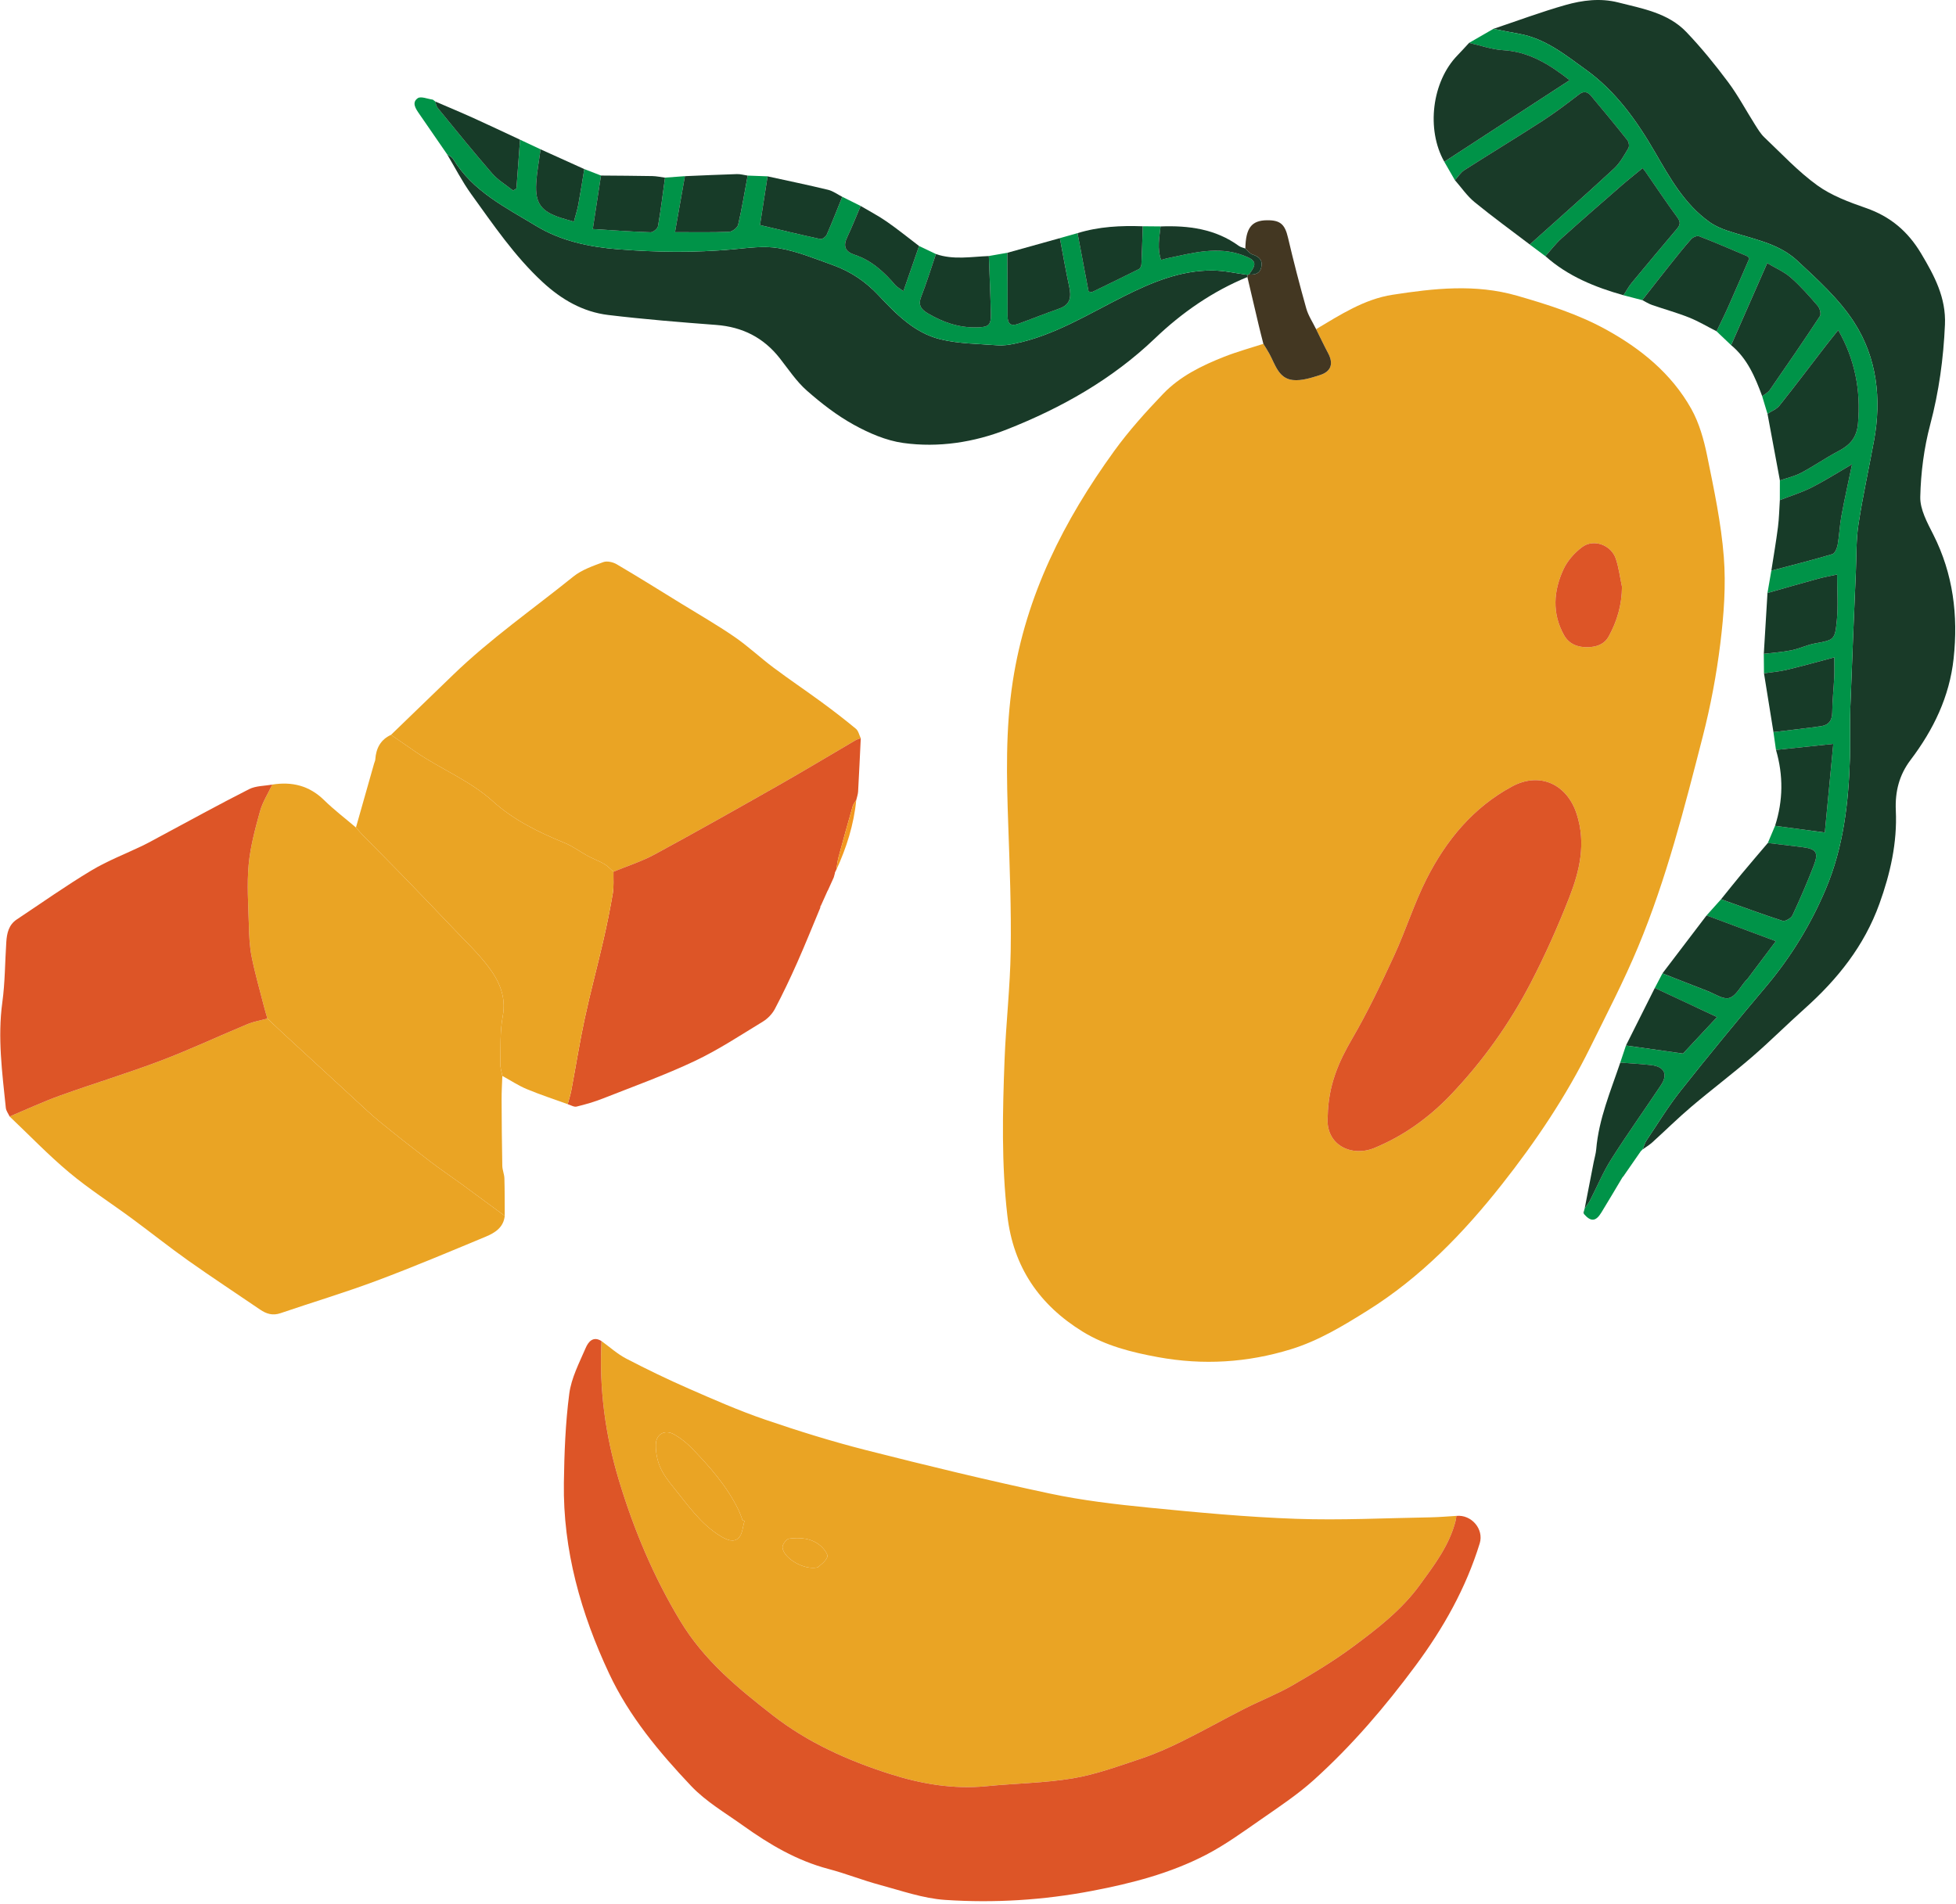
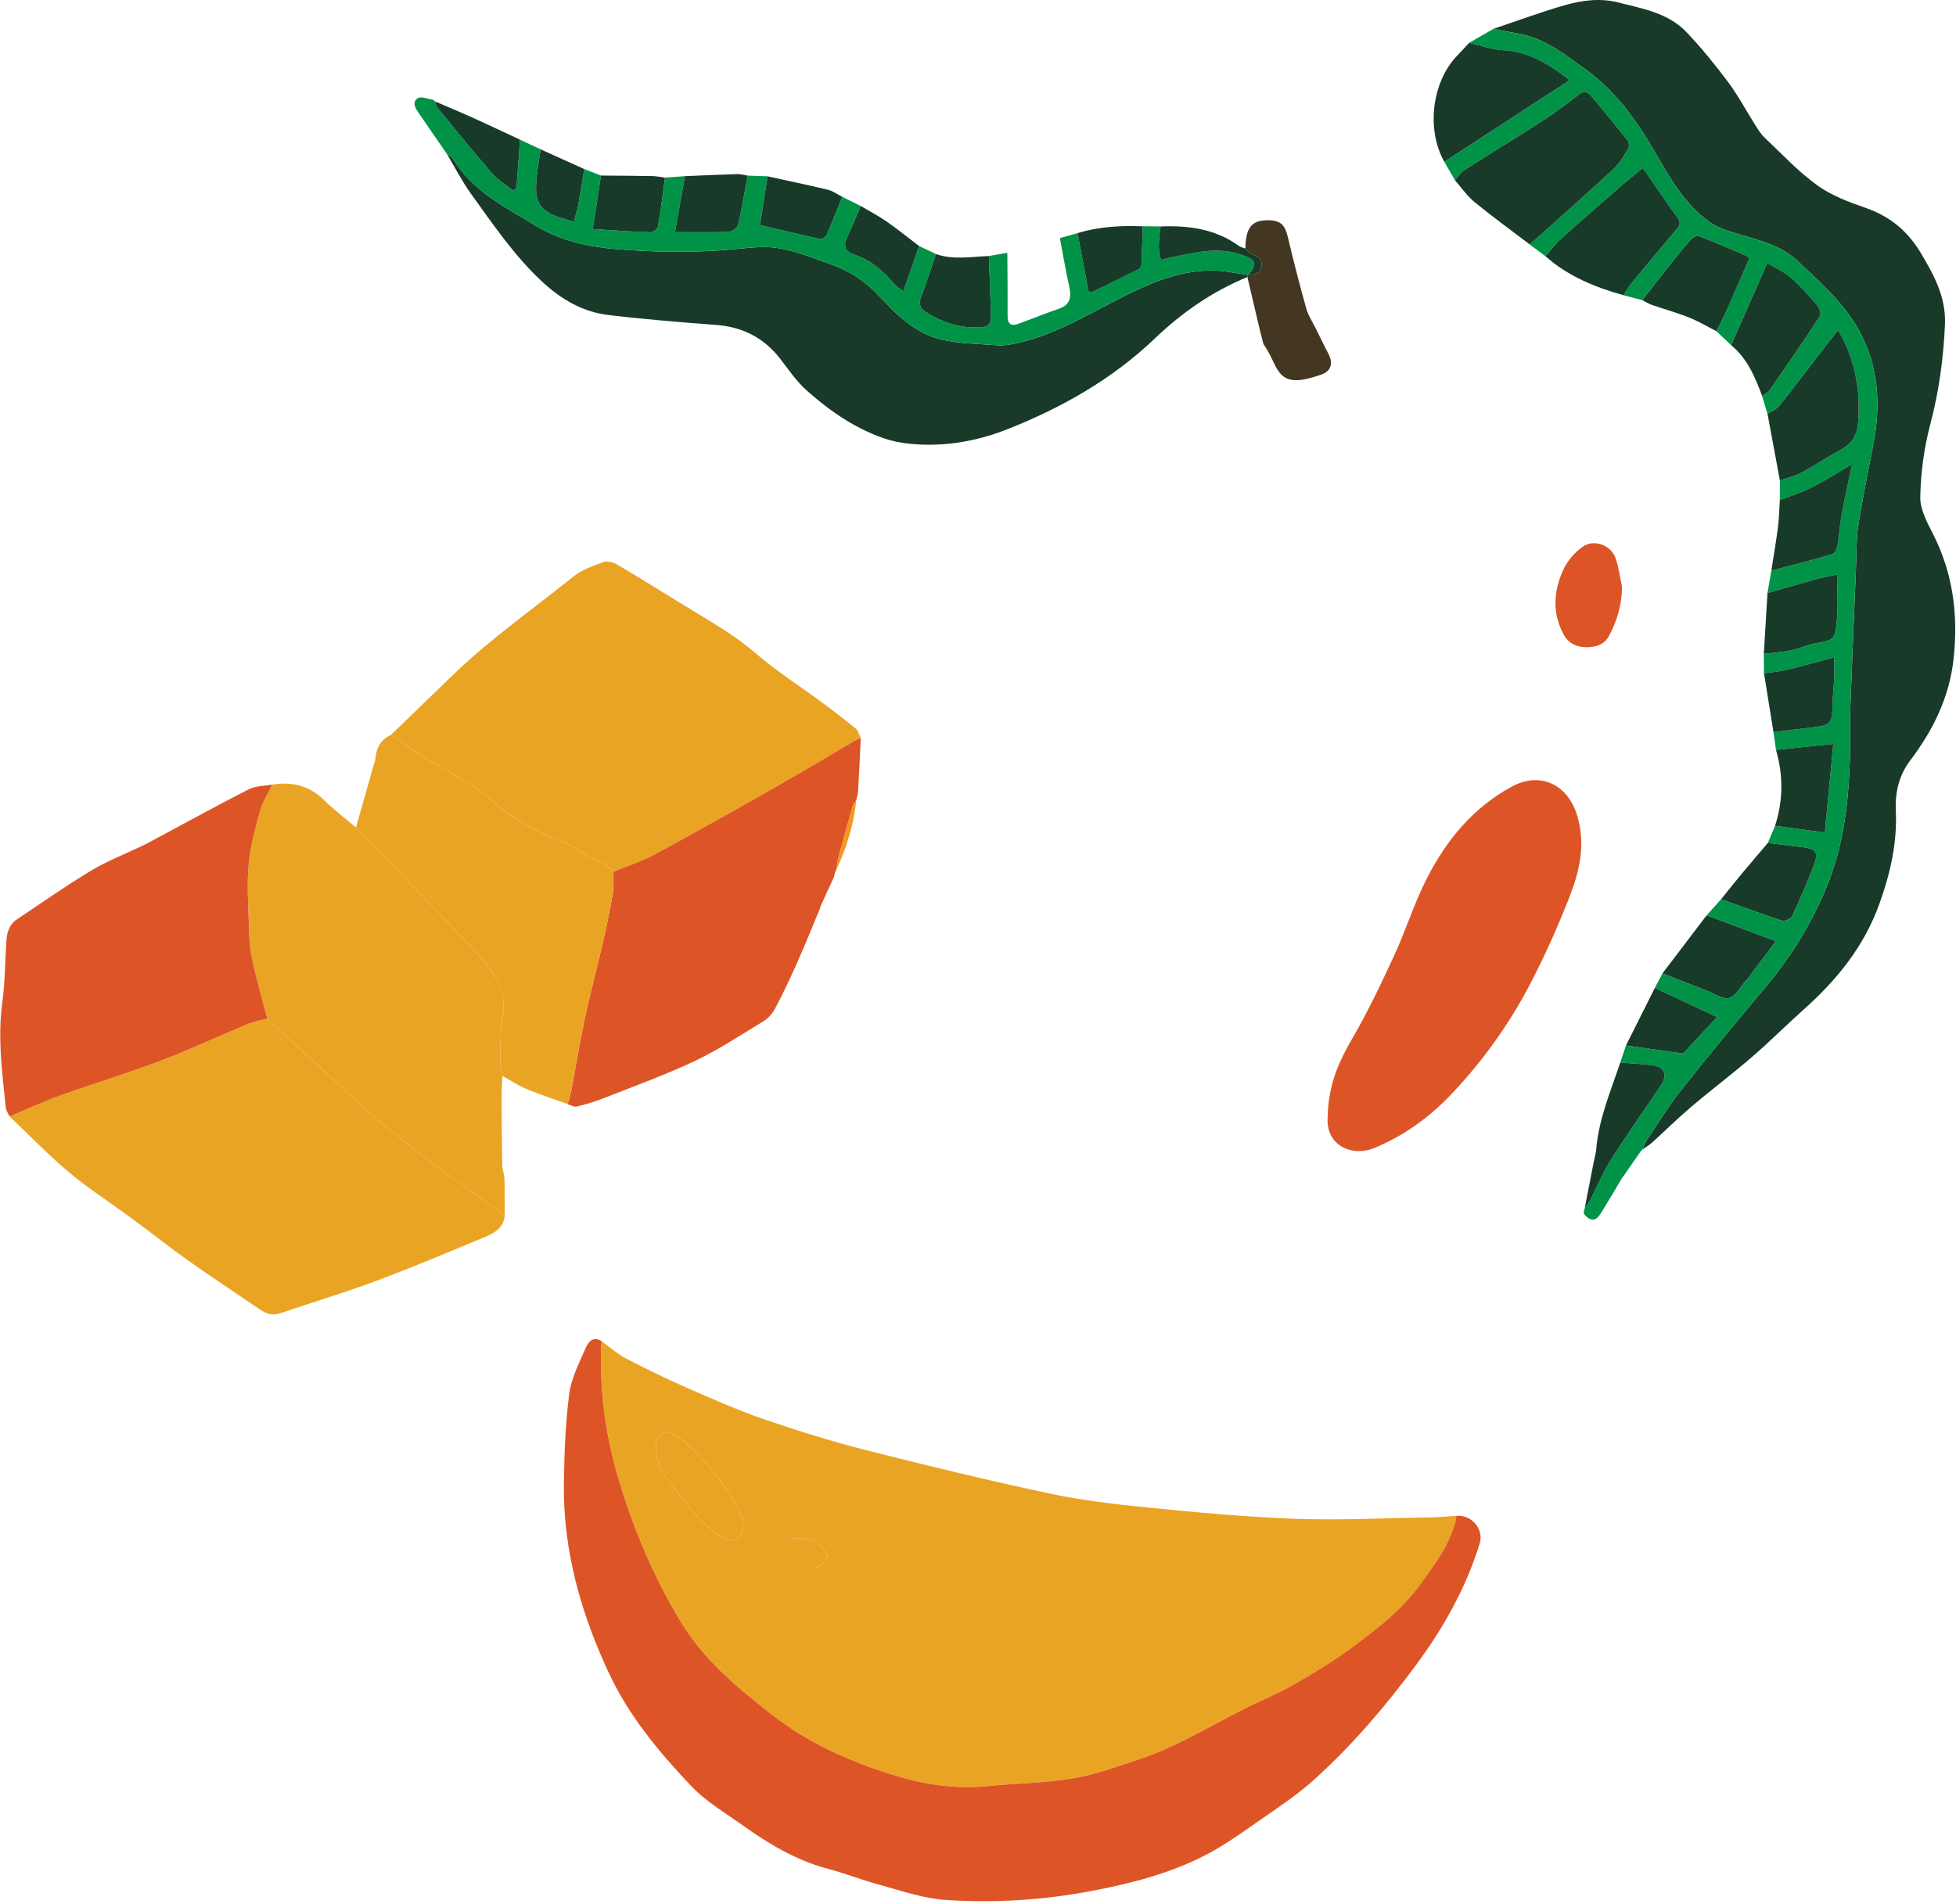
<svg xmlns="http://www.w3.org/2000/svg" width="532" height="518" viewBox="0 0 532 518" fill="none">
-   <path d="M357.956 89.543C364.534 85.635 371.05 81.376 378.742 80.188C389.992 78.45 401.251 77.182 412.585 80.439C420.912 82.831 429.123 85.432 436.713 89.594C446.252 94.825 454.604 101.604 459.993 111.208C462.174 115.094 463.436 119.656 464.334 124.069C466.182 133.152 468.131 142.294 468.849 151.504C469.454 159.253 468.86 167.193 467.913 174.941C466.867 183.498 465.257 192.045 463.112 200.395C458.153 219.702 453.243 239.07 445.564 257.524C441.688 266.838 437.009 275.825 432.543 284.886C425.953 298.259 417.647 310.603 408.451 322.249C398.04 335.435 386.422 347.467 371.965 356.508C365.3 360.676 358.655 364.719 351.119 367.042C339.257 370.698 327.247 371.434 314.968 369.19C307.724 367.866 300.674 366.084 294.419 362.221C282.691 354.979 275.598 344.682 273.986 330.675C272.362 316.566 272.68 302.456 273.222 288.338C273.602 278.431 274.746 268.545 274.893 258.64C275.062 247.279 274.631 235.904 274.231 224.543C273.771 211.446 273.446 198.45 275.461 185.35C279.07 161.885 289.384 141.565 303.046 122.683C307.029 117.178 311.631 112.073 316.337 107.155C320.927 102.358 326.886 99.444 333.006 97.032C336.465 95.669 340.075 94.688 343.617 93.535C344.17 94.446 344.76 95.337 345.268 96.272C346.847 99.179 347.751 102.992 351.674 103.387C354.052 103.626 356.63 102.79 358.992 102.041C362.094 101.058 362.734 98.917 361.22 96.069C360.079 93.922 359.04 91.721 357.956 89.545V89.543ZM361.12 303.634C360.369 311.512 367.617 314.841 373.785 312.299C381.732 309.023 388.639 304.056 394.519 297.897C403.235 288.768 410.56 278.511 416.37 267.312C420.267 259.799 423.732 252.023 426.817 244.14C429.65 236.904 431.398 229.467 428.852 221.497C426.249 213.348 418.844 209.842 411.212 213.972C400.659 219.682 393.334 228.593 388.021 239.065C384.609 245.79 382.351 253.089 379.183 259.95C375.643 267.616 372.007 275.28 367.764 282.567C364.109 288.845 361.287 295.175 361.12 303.635V303.634ZM441.152 159.612C440.606 157.056 440.295 154.42 439.46 151.963C438.199 148.25 433.47 146.5 430.343 148.807C428.257 150.346 426.311 152.552 425.234 154.888C422.535 160.744 422.089 166.838 425.366 172.746C426.756 175.251 429.179 176.127 431.847 176.062C434.167 176.006 436.34 175.349 437.596 173.031C439.854 168.866 441.122 164.486 441.151 159.612H441.152Z" fill="#EAA424" />
  <path d="M339.27 75.364C329.778 79.254 321.459 85.041 314.125 92.054C302.444 103.223 288.664 110.978 273.879 116.81C264.979 120.321 255.262 121.844 245.641 120.499C240.993 119.849 236.335 117.822 232.176 115.524C227.61 113.001 223.377 109.716 219.446 106.255C216.611 103.759 214.453 100.475 212.092 97.464C207.67 91.825 201.925 88.932 194.777 88.392C184.98 87.653 175.178 86.86 165.427 85.686C158.549 84.857 152.731 81.488 147.63 76.782C139.983 69.726 134.2 61.171 128.174 52.824C125.693 49.387 123.752 45.561 121.566 41.911C122.134 42.346 122.897 42.664 123.24 43.235C128.545 52.043 137.502 56.412 145.787 61.444C152.568 65.562 160.246 67.191 168.202 67.821C178.59 68.643 188.935 68.77 199.315 67.829C203.475 67.452 207.79 66.812 211.822 67.512C216.869 68.388 221.745 70.391 226.608 72.146C231.369 73.864 235.429 76.579 238.982 80.375C243.702 85.418 248.742 90.556 255.679 92.277C260.717 93.527 266.078 93.52 271.307 93.93C272.825 94.049 274.41 93.812 275.917 93.503C286.64 91.306 295.861 85.531 305.441 80.721C313.192 76.829 320.989 73.53 329.773 73.582C332.981 73.601 336.185 74.359 339.39 74.78C339.35 74.975 339.31 75.171 339.271 75.366L339.27 75.364Z" fill="#193A28" />
  <path d="M339.39 74.778C336.184 74.357 332.981 73.599 329.773 73.58C320.989 73.528 313.192 76.828 305.441 80.719C295.861 85.529 286.64 91.304 275.917 93.501C274.411 93.81 272.825 94.047 271.307 93.928C266.079 93.518 260.718 93.524 255.679 92.275C248.743 90.555 243.702 85.416 238.982 80.373C235.43 76.578 231.369 73.863 226.608 72.144C221.744 70.389 216.869 68.386 211.822 67.51C207.789 66.81 203.474 67.45 199.315 67.827C188.935 68.768 178.59 68.642 168.202 67.819C160.246 67.189 152.568 65.56 145.787 61.442C137.502 56.411 128.545 52.042 123.24 43.233C122.896 42.663 122.134 42.345 121.566 41.909C119.053 38.26 116.549 34.605 114.022 30.965C113.058 29.576 111.914 27.891 113.628 26.709C114.491 26.114 116.326 26.929 117.722 27.107C117.936 27.269 118.15 27.432 118.364 27.594H118.348C118.571 28.186 118.657 28.891 119.037 29.354C123.935 35.33 128.787 41.348 133.855 47.178C135.436 48.998 137.626 50.289 139.537 51.822C139.847 51.642 140.156 51.461 140.466 51.281C140.79 46.853 141.114 42.425 141.439 37.997C143.304 38.871 145.169 39.745 147.033 40.619C146.623 43.687 146.03 46.744 145.844 49.826C145.515 55.277 147.179 57.492 152.49 59.24C153.587 59.601 154.707 59.891 156.083 60.291C156.524 58.628 157.009 57.171 157.287 55.676C157.887 52.459 158.38 49.221 158.917 45.992C160.431 46.578 161.945 47.164 163.458 47.75C162.748 52.383 162.037 57.015 161.227 62.303C166.676 62.636 171.811 63.018 176.954 63.183C177.634 63.205 178.849 62.202 178.968 61.524C179.735 57.147 180.266 52.728 180.874 48.323C182.678 48.189 184.482 48.054 186.286 47.92C185.389 52.979 184.493 58.038 183.587 63.149C188.751 63.149 193.53 63.249 198.296 63.058C199.175 63.023 200.574 61.941 200.767 61.116C201.798 56.705 202.523 52.222 203.353 47.765C205.158 47.832 206.964 47.9 208.768 47.967C208.051 52.58 207.335 57.194 206.71 61.223C212.243 62.526 217.671 63.845 223.131 65.018C223.617 65.123 224.61 64.407 224.855 63.848C226.346 60.447 227.688 56.98 229.08 53.535C230.749 54.365 232.418 55.194 234.087 56.024C232.874 58.861 231.753 61.741 230.421 64.521C229.236 66.996 229.905 68.46 232.435 69.299C237.017 70.818 240.414 73.933 243.478 77.515C244.004 78.13 244.798 78.517 245.72 79.195C247.241 74.804 248.607 70.86 249.973 66.915C251.502 67.645 253.03 68.374 254.559 69.104C253.235 72.985 252.035 76.913 250.542 80.728C249.673 82.95 250.487 84.125 252.271 85.19C256.425 87.669 260.808 89.188 265.735 89.057C268.805 88.975 269.552 88.528 269.495 85.491C269.395 80.207 269.139 74.926 268.948 69.643C270.625 69.35 272.301 69.058 273.978 68.765C274.01 74.496 274.086 80.227 274.052 85.957C274.039 88.118 274.957 88.81 276.906 88.105C280.644 86.753 284.331 85.258 288.084 83.952C291.247 82.851 291.399 80.664 290.788 77.869C289.839 73.53 289.099 69.145 288.271 64.78C289.872 64.327 291.474 63.874 293.075 63.421C294.085 68.761 295.095 74.102 296.077 79.297C296.666 79.399 296.881 79.512 297.012 79.448C301.268 77.388 305.525 75.331 309.747 73.204C310.115 73.019 310.427 72.363 310.449 71.91C310.615 68.459 310.702 65.004 310.813 61.55C312.429 61.564 314.044 61.578 315.66 61.593C315.329 64.597 314.699 67.614 315.8 70.706C316.63 70.487 317.146 70.325 317.673 70.216C324.435 68.813 331.172 66.877 338.093 69.451C341.692 70.789 341.98 71.641 339.7 74.665C339.588 74.675 339.485 74.711 339.392 74.773L339.39 74.778Z" fill="#009348" />
  <path d="M339.39 74.778C339.484 74.716 339.587 74.68 339.7 74.67C341.399 74.797 342.786 74.414 343.093 72.452C343.395 70.524 342.249 69.764 340.61 69.21C339.88 68.963 339.34 68.154 338.714 67.6C338.819 62.04 340.384 59.979 344.548 59.917C348.262 59.862 349.473 61.055 350.318 64.66C351.831 71.114 353.49 77.538 355.288 83.918C355.843 85.888 357.049 87.674 357.957 89.544C359.041 91.721 360.08 93.922 361.221 96.068C362.735 98.917 362.094 101.057 358.993 102.04C356.63 102.789 354.053 103.625 351.675 103.386C347.752 102.991 346.849 99.178 345.269 96.271C344.761 95.336 344.17 94.445 343.618 93.534C343.201 91.878 342.764 90.227 342.37 88.565C341.327 84.167 340.302 79.764 339.27 75.364C339.31 75.169 339.35 74.973 339.39 74.778Z" fill="#433722" />
-   <path d="M288.269 64.784C289.098 69.149 289.838 73.534 290.786 77.873C291.397 80.669 291.245 82.856 288.082 83.956C284.329 85.262 280.642 86.758 276.904 88.109C274.955 88.814 274.037 88.122 274.05 85.961C274.084 80.231 274.009 74.5 273.976 68.769C278.74 67.44 283.504 66.112 288.268 64.783L288.269 64.784Z" fill="#173B28" />
  <path d="M268.947 69.648C269.138 74.93 269.394 80.212 269.494 85.496C269.551 88.533 268.805 88.98 265.734 89.062C260.807 89.194 256.424 87.674 252.27 85.195C250.486 84.131 249.672 82.955 250.541 80.733C252.033 76.918 253.234 72.99 254.558 69.109C259.3 70.755 264.137 69.837 268.947 69.648Z" fill="#173B28" />
  <path d="M203.351 47.769C202.521 52.227 201.796 56.709 200.765 61.12C200.572 61.945 199.173 63.026 198.294 63.062C193.527 63.253 188.749 63.153 183.585 63.153C184.491 58.042 185.387 52.983 186.284 47.924C191.001 47.728 195.718 47.501 200.437 47.36C201.404 47.331 202.379 47.624 203.351 47.769Z" fill="#173B28" />
  <path d="M229.079 53.54C227.687 56.985 226.345 60.451 224.854 63.853C224.609 64.412 223.616 65.128 223.13 65.023C217.67 63.85 212.241 62.53 206.709 61.228C207.335 57.199 208.051 52.585 208.767 47.972C214.255 49.176 219.758 50.311 225.217 51.632C226.579 51.961 227.796 52.888 229.079 53.54Z" fill="#173B28" />
  <path d="M180.872 48.327C180.264 52.732 179.733 57.15 178.966 61.528C178.847 62.205 177.632 63.208 176.952 63.187C171.809 63.023 166.674 62.641 161.225 62.307C162.036 57.019 162.746 52.387 163.456 47.754C168.116 47.796 172.776 47.811 177.434 47.899C178.582 47.921 179.725 48.178 180.871 48.327H180.872Z" fill="#173B28" />
  <path d="M249.972 66.92C248.606 70.864 247.24 74.809 245.719 79.2C244.797 78.522 244.003 78.135 243.477 77.52C240.413 73.938 237.015 70.823 232.434 69.304C229.904 68.465 229.235 67.001 230.42 64.526C231.751 61.746 232.873 58.866 234.086 56.029C236.462 57.44 238.929 58.722 241.193 60.295C244.202 62.385 247.053 64.701 249.972 66.92Z" fill="#173B28" />
  <path d="M310.811 61.555C310.699 65.009 310.612 68.463 310.447 71.915C310.425 72.367 310.113 73.023 309.745 73.209C305.523 75.337 301.266 77.394 297.01 79.453C296.879 79.516 296.664 79.404 296.075 79.302C295.093 74.107 294.083 68.766 293.073 63.426C298.861 61.629 304.81 61.345 310.811 61.555Z" fill="#173B28" />
  <path d="M141.437 37.999C141.113 42.427 140.789 46.855 140.464 51.283C140.154 51.463 139.845 51.644 139.535 51.824C137.624 50.291 135.434 49 133.853 47.18C128.786 41.35 123.933 35.332 119.035 29.356C118.655 28.892 118.569 28.188 118.346 27.596C121.842 29.106 125.359 30.57 128.829 32.138C133.052 34.046 137.235 36.042 141.436 38L141.437 37.999Z" fill="#173B28" />
  <path d="M158.915 45.995C158.378 49.224 157.884 52.461 157.285 55.679C157.006 57.174 156.522 58.631 156.081 60.294C154.706 59.894 153.585 59.604 152.488 59.243C147.177 57.495 145.513 55.279 145.842 49.829C146.028 46.747 146.621 43.69 147.031 40.622C150.992 42.413 154.954 44.203 158.915 45.995Z" fill="#173B28" />
  <path d="M338.714 67.6C339.34 68.154 339.88 68.963 340.61 69.21C342.249 69.764 343.394 70.525 343.092 72.452C342.785 74.414 341.398 74.798 339.699 74.67C341.977 71.646 341.69 70.794 338.091 69.456C331.17 66.882 324.434 68.818 317.671 70.221C317.144 70.33 316.628 70.492 315.798 70.711C314.697 67.619 315.327 64.601 315.658 61.598C323.269 61.314 330.569 62.255 336.959 66.904C337.452 67.262 338.125 67.374 338.714 67.6Z" fill="#193A28" />
  <path d="M118.363 27.597C118.149 27.435 117.936 27.272 117.721 27.11C117.935 27.272 118.149 27.435 118.363 27.597Z" fill="#173B28" />
  <path d="M361.12 303.634C361.287 295.174 364.109 288.845 367.764 282.567C372.007 275.28 375.643 267.615 379.183 259.949C382.351 253.088 384.61 245.789 388.021 239.064C393.334 228.592 400.659 219.681 411.212 213.971C418.844 209.841 426.249 213.347 428.852 221.496C431.398 229.466 429.65 236.903 426.817 244.139C423.731 252.022 420.267 259.798 416.37 267.311C410.56 278.51 403.235 288.768 394.519 297.896C388.639 304.055 381.732 309.022 373.785 312.298C367.617 314.841 360.369 311.512 361.12 303.633L361.12 303.634Z" fill="#DD5527" />
  <path d="M441.152 159.612C441.122 164.486 439.854 168.867 437.596 173.031C436.339 175.349 434.167 176.005 431.848 176.062C429.18 176.127 426.756 175.251 425.367 172.746C422.09 166.838 422.535 160.744 425.234 154.888C426.311 152.551 428.258 150.345 430.344 148.807C433.471 146.501 438.199 148.25 439.461 151.963C440.296 154.421 440.606 157.056 441.152 159.612Z" fill="#DD5527" />
  <path d="M406.17 7.854C412.699 5.665 419.162 3.243 425.78 1.366C430.418 0.051 435.279 -0.563 440.112 0.662C446.731 2.34 453.692 3.515 458.659 8.709C462.741 12.978 466.488 17.607 470.026 22.343C472.741 25.977 474.88 30.04 477.32 33.884C478.096 35.106 478.859 36.402 479.894 37.382C484.594 41.832 489.052 46.648 494.261 50.414C498.152 53.228 502.933 54.992 507.537 56.596C514.165 58.906 518.931 62.953 522.524 68.979C526.129 75.024 529.315 80.961 528.994 88.319C528.592 97.542 527.36 106.553 524.982 115.522C523.294 121.89 522.425 128.609 522.282 135.196C522.208 138.581 524.189 142.186 525.816 145.401C531.239 156.116 532.625 167.423 531.35 179.182C530.228 189.532 525.862 198.521 519.644 206.732C516.571 210.79 515.393 215.299 515.633 220.513C516.034 229.222 514.15 237.592 511.174 245.851C507.022 257.375 499.738 266.434 490.782 274.435C485.964 278.739 481.394 283.323 476.505 287.542C471.126 292.183 465.441 296.469 460.022 301.065C456.351 304.178 452.922 307.577 449.349 310.808C448.561 311.52 447.622 312.065 446.752 312.686C447.108 311.858 447.345 310.951 447.838 310.216C450.885 305.674 453.738 300.972 457.126 296.696C464.706 287.129 472.469 277.703 480.335 268.368C487.097 260.343 492.485 251.528 496.565 241.887C501.413 230.43 502.793 218.326 503.157 206.049C503.29 201.578 503.094 197.096 503.255 192.626C503.699 180.235 504.243 167.847 504.766 155.459C504.947 151.182 504.825 146.854 505.468 142.645C506.635 135.007 508.313 127.447 509.703 119.841C511.781 108.468 510.505 97.321 504.288 87.669C500.219 81.353 494.364 76.066 488.788 70.878C483.566 66.02 476.374 64.965 469.823 62.756C468.126 62.184 466.409 61.434 464.96 60.402C458.136 55.542 454.177 48.386 450.105 41.361C445.13 32.776 439.444 24.792 431.28 18.917C425.666 14.878 420.239 10.439 413.115 9.185C410.793 8.776 408.484 8.297 406.169 7.85L406.17 7.854Z" fill="#193A28" />
  <path d="M406.17 7.854C408.485 8.301 410.794 8.78 413.116 9.189C420.24 10.443 425.668 14.882 431.281 18.921C439.445 24.795 445.131 32.78 450.106 41.365C454.177 48.39 458.137 55.547 464.961 60.406C466.41 61.438 468.127 62.188 469.824 62.76C476.376 64.968 483.567 66.024 488.789 70.882C494.365 76.07 500.221 81.357 504.289 87.673C510.506 97.324 511.782 108.472 509.704 119.845C508.314 127.451 506.636 135.01 505.469 142.649C504.826 146.858 504.947 151.187 504.767 155.463C504.244 167.851 503.7 180.239 503.256 192.63C503.096 197.1 503.291 201.582 503.158 206.053C502.794 218.33 501.415 230.434 496.566 241.891C492.486 251.532 487.098 260.347 480.336 268.372C472.471 277.706 464.708 287.133 457.127 296.7C453.739 300.976 450.886 305.678 447.839 310.22C447.346 310.955 447.108 311.862 446.753 312.69C446.588 312.854 446.424 313.016 446.259 313.18C444.752 315.354 443.245 317.528 441.738 319.703H441.764C441.593 319.912 441.422 320.121 441.251 320.33C439.348 323.512 437.471 326.71 435.533 329.869C434.016 332.342 432.67 332.414 430.775 330.214C430.779 329.998 430.782 329.782 430.785 329.566C430.86 329.282 430.935 328.997 431.01 328.712C431.503 327.977 432.074 327.282 432.478 326.501C434.398 322.788 435.996 318.875 438.224 315.361C442.556 308.529 447.269 301.939 451.751 295.201C453.711 292.255 452.678 290.167 449.101 289.752C446.306 289.428 443.489 289.286 440.682 289.063C441.199 287.513 441.715 285.963 442.232 284.414C447.213 285.12 452.193 285.825 457.75 286.612C460.493 283.671 463.841 280.082 467.008 276.685C461.041 273.891 455.561 271.326 450.081 268.761C450.774 267.438 451.467 266.116 452.16 264.793C456.219 266.386 460.27 267.998 464.34 269.562C466.349 270.334 468.679 271.976 470.343 271.48C472.168 270.936 473.393 268.381 474.882 266.705C475.003 266.569 475.164 266.467 475.272 266.323C477.807 262.954 480.338 259.582 482.999 256.038C476.402 253.585 470.278 251.307 464.154 249.03C465.471 247.562 466.788 246.095 468.105 244.627C473.671 246.617 479.211 248.686 484.835 250.497C485.528 250.72 487.149 249.794 487.514 249.013C489.596 244.567 491.541 240.047 493.308 235.465C494.703 231.848 493.992 230.918 490.034 230.429C486.963 230.05 483.89 229.689 480.818 229.32C481.473 227.766 482.128 226.213 482.783 224.66C487.146 225.245 491.508 225.829 496.318 226.473C497.086 218.442 497.848 210.465 498.622 202.372C492.926 202.97 487.982 203.49 483.038 204.009C482.808 202.392 482.579 200.776 482.349 199.159C486.664 198.632 490.988 198.166 495.291 197.552C497.363 197.256 498.323 195.99 498.337 193.759C498.357 190.589 498.726 187.423 498.879 184.252C498.958 182.596 498.893 180.933 498.893 178.836C494.108 180.098 490.018 181.251 485.888 182.234C483.889 182.71 481.815 182.866 479.775 183.167C479.758 181.401 479.741 179.635 479.723 177.868C482.235 177.561 484.776 177.399 487.25 176.903C489.373 176.477 491.381 175.465 493.506 175.068C498.812 174.077 499.063 174.181 499.586 168.824C499.978 164.817 499.663 160.741 499.663 156.286C497.658 156.726 495.981 157.018 494.348 157.466C489.797 158.715 485.264 160.028 480.724 161.316C481.074 159.29 481.423 157.265 481.773 155.24C487.313 153.773 492.875 152.379 498.365 150.748C499.054 150.543 499.641 149.136 499.808 148.203C500.27 145.617 500.349 142.962 500.827 140.381C501.704 135.646 502.76 130.944 503.741 126.229L503.861 126.161L503.772 126.261C500.11 128.39 496.529 130.679 492.759 132.596C489.996 134.001 486.984 134.917 484.083 136.05C484.087 134.266 484.092 132.481 484.096 130.697C486.043 130.019 488.111 129.569 489.911 128.614C493.366 126.78 496.595 124.518 500.057 122.698C503.16 121.067 504.99 119.071 505.336 115.263C506.172 106.074 504.424 97.595 499.956 89.805C498.727 91.352 497.503 92.854 496.32 94.388C492.207 99.721 488.157 105.105 483.957 110.369C483.18 111.342 481.816 111.847 480.723 112.567C480.243 110.974 479.763 109.381 479.283 107.788C479.986 107.219 480.87 106.776 481.364 106.063C485.967 99.422 490.547 92.763 494.982 86.009C495.362 85.43 494.96 83.87 494.397 83.218C492.079 80.532 489.719 77.836 487.056 75.509C485.224 73.908 482.868 72.906 480.65 71.579C477.193 79.444 474.015 86.672 470.838 93.9C469.516 92.641 468.194 91.382 466.872 90.123C467.923 87.926 469.023 85.752 470.013 83.529C471.967 79.138 473.859 74.719 475.775 70.315C475.521 70.042 475.377 69.762 475.155 69.668C470.819 67.831 466.494 65.963 462.105 64.262C461.559 64.05 460.427 64.543 459.964 65.064C457.968 67.311 456.097 69.671 454.223 72.024C451.682 75.214 449.18 78.436 446.662 81.644C444.961 81.203 443.261 80.762 441.561 80.321C442.306 79.183 442.95 77.963 443.81 76.921C447.865 72.009 451.97 67.138 456.077 62.27C456.934 61.254 457.183 60.478 456.239 59.196C453.221 55.099 450.412 50.85 447.508 46.669C447.131 46.126 446.675 45.637 446.76 45.741C444.745 47.401 442.881 48.864 441.097 50.419C435.607 55.203 430.108 59.977 424.7 64.852C423.092 66.301 421.773 68.07 420.321 69.692C418.903 68.633 417.486 67.574 416.068 66.515C423.718 59.646 431.427 52.842 438.97 45.859C440.603 44.348 441.73 42.247 442.893 40.3C443.194 39.795 443.008 38.639 442.605 38.131C439.381 34.063 436.078 30.058 432.739 26.083C431.843 25.017 430.826 24.641 429.448 25.703C426.208 28.2 422.938 30.682 419.506 32.901C412.473 37.449 405.305 41.787 398.25 46.303C397.238 46.951 396.55 48.105 395.712 49.025C394.749 47.352 393.786 45.679 392.824 44.007C404.116 36.658 415.407 29.309 426.918 21.817C421.239 17.381 415.766 14.065 408.83 13.655C405.712 13.471 402.648 12.362 399.559 11.672C401.761 10.401 403.963 9.13 406.165 7.859L406.17 7.854Z" fill="#009348" />
  <path d="M395.718 49.02C396.556 48.1 397.244 46.946 398.256 46.298C405.31 41.782 412.479 37.444 419.512 32.896C422.944 30.677 426.214 28.195 429.454 25.698C430.831 24.637 431.849 25.012 432.745 26.078C436.084 30.052 439.388 34.058 442.611 38.126C443.014 38.634 443.2 39.79 442.899 40.295C441.737 42.242 440.609 44.343 438.976 45.854C431.432 52.837 423.723 59.641 416.074 66.51C411.049 62.682 405.928 58.97 401.043 54.969C399.009 53.303 397.478 51.022 395.718 49.02Z" fill="#193A28" />
  <path d="M420.326 69.687C421.778 68.065 423.097 66.296 424.705 64.847C430.113 59.972 435.612 55.197 441.102 50.414C442.886 48.86 444.749 47.396 446.765 45.736C446.68 45.632 447.136 46.121 447.513 46.664C450.416 50.845 453.226 55.095 456.244 59.191C457.188 60.473 456.939 61.249 456.082 62.265C451.974 67.133 447.869 72.004 443.815 76.916C442.955 77.958 442.311 79.178 441.566 80.316C433.81 78.123 426.445 75.15 420.326 69.687Z" fill="#173B28" />
  <path d="M399.564 11.667C402.653 12.357 405.716 13.466 408.835 13.65C415.771 14.06 421.244 17.375 426.923 21.812C415.412 29.304 404.121 36.653 392.829 44.002C387.847 35.214 389.465 22.179 396.409 15.057C397.486 13.952 398.514 12.799 399.564 11.668V11.667Z" fill="#193A28" />
  <path d="M480.728 112.565C481.821 111.844 483.185 111.34 483.962 110.367C488.162 105.103 492.211 99.719 496.325 94.386C497.508 92.852 498.732 91.35 499.961 89.803C504.428 97.593 506.177 106.071 505.341 115.261C504.994 119.069 503.165 121.065 500.062 122.696C496.6 124.515 493.371 126.777 489.916 128.612C488.116 129.568 486.048 130.017 484.101 130.695C482.977 124.652 481.853 118.609 480.729 112.566L480.728 112.565Z" fill="#173B28" />
  <path d="M470.844 93.898C474.021 86.67 477.199 79.442 480.656 71.577C482.874 72.904 485.23 73.906 487.062 75.507C489.725 77.835 492.084 80.53 494.403 83.216C494.966 83.868 495.369 85.427 494.988 86.007C490.553 92.76 485.973 99.419 481.37 106.061C480.876 106.774 479.992 107.217 479.289 107.786C477.379 102.607 475.264 97.552 470.844 93.898Z" fill="#173B28" />
  <path d="M446.667 81.64C449.186 78.432 451.687 75.211 454.228 72.02C456.102 69.667 457.972 67.307 459.969 65.06C460.431 64.54 461.564 64.047 462.11 64.258C466.5 65.959 470.824 67.827 475.16 69.664C475.383 69.758 475.526 70.038 475.78 70.311C473.864 74.715 471.972 79.134 470.018 83.525C469.029 85.748 467.928 87.922 466.877 90.119C464.383 88.852 461.965 87.396 459.377 86.365C456.091 85.055 452.658 84.118 449.31 82.955C448.387 82.635 447.545 82.084 446.666 81.639L446.667 81.64Z" fill="#173B28" />
  <path d="M464.158 249.025C470.282 251.302 476.406 253.58 483.003 256.033C480.342 259.577 477.811 262.949 475.276 266.318C475.168 266.462 475.007 266.564 474.886 266.7C473.397 268.376 472.172 270.931 470.347 271.475C468.682 271.971 466.353 270.329 464.344 269.557C460.274 267.993 456.223 266.381 452.164 264.788C456.162 259.533 460.16 254.279 464.159 249.025H464.158Z" fill="#173B28" />
  <path d="M484.087 136.047C486.988 134.913 490 133.997 492.763 132.593C496.533 130.676 500.114 128.387 503.776 126.258L503.745 126.226C502.764 130.942 501.709 135.644 500.831 140.378C500.353 142.96 500.274 145.615 499.812 148.2C499.645 149.134 499.058 150.541 498.369 150.745C492.878 152.376 487.317 153.77 481.777 155.237C482.386 151.288 483.071 147.348 483.577 143.385C483.888 140.957 483.926 138.494 484.087 136.047Z" fill="#173B28" />
  <path d="M480.727 161.315C485.267 160.027 489.8 158.714 494.351 157.465C495.985 157.017 497.661 156.725 499.666 156.285C499.666 160.74 499.981 164.816 499.589 168.823C499.065 174.18 498.815 174.075 493.509 175.067C491.384 175.464 489.376 176.476 487.253 176.902C484.779 177.399 482.238 177.56 479.726 177.867C480.06 172.35 480.393 166.833 480.727 161.315Z" fill="#173B28" />
  <path d="M480.821 229.316C483.893 229.685 486.966 230.046 490.037 230.425C493.995 230.914 494.707 231.844 493.311 235.461C491.544 240.042 489.599 244.562 487.517 249.009C487.152 249.789 485.531 250.716 484.838 250.493C479.215 248.682 473.674 246.613 468.108 244.623C469.961 242.332 471.788 240.021 473.673 237.757C476.031 234.923 478.436 232.129 480.82 229.317L480.821 229.316Z" fill="#173B28" />
  <path d="M479.778 183.165C481.818 182.864 483.893 182.707 485.891 182.232C490.021 181.249 494.111 180.096 498.896 178.834C498.896 180.932 498.961 182.594 498.882 184.25C498.73 187.421 498.36 190.587 498.34 193.757C498.326 195.987 497.366 197.254 495.294 197.55C490.991 198.164 486.667 198.63 482.352 199.157C481.494 193.827 480.635 188.496 479.777 183.166L479.778 183.165Z" fill="#173B28" />
  <path d="M483.041 204.006C487.985 203.487 492.929 202.967 498.625 202.369C497.851 210.462 497.089 218.438 496.321 226.47C491.511 225.826 487.148 225.241 482.786 224.657C484.997 217.8 485.052 210.916 483.042 204.006H483.041Z" fill="#173B28" />
  <path d="M440.686 289.058C443.493 289.281 446.31 289.422 449.105 289.747C452.682 290.162 453.715 292.251 451.755 295.196C447.273 301.935 442.56 308.524 438.228 315.356C436 318.87 434.403 322.783 432.482 326.496C432.078 327.277 431.507 327.972 431.014 328.707C431.83 324.513 432.643 320.318 433.461 316.124C433.687 314.964 434.046 313.817 434.145 312.648C434.849 304.371 438.079 296.802 440.686 289.058Z" fill="#173B28" />
  <path d="M450.084 268.756C455.564 271.321 461.044 273.887 467.011 276.68C463.843 280.076 460.496 283.665 457.753 286.607C452.197 285.82 447.216 285.115 442.235 284.409C444.851 279.191 447.467 273.973 450.084 268.756Z" fill="#173B28" />
  <path d="M441.74 319.7C443.247 317.526 444.753 315.352 446.261 313.177C444.754 315.351 443.247 317.525 441.74 319.7Z" fill="#193A28" />
-   <path d="M430.788 329.562C430.785 329.778 430.781 329.994 430.778 330.21C430.734 330.061 430.672 329.913 430.655 329.76C430.648 329.7 430.741 329.628 430.789 329.561L430.788 329.562Z" fill="#173B28" />
  <path d="M503.776 126.258L503.864 126.158L503.745 126.226L503.776 126.258Z" fill="#173B28" />
-   <path d="M163.596 364.819C165.83 366.43 167.912 368.333 170.329 369.591C175.896 372.49 181.56 375.229 187.311 377.747C194.134 380.735 200.979 383.748 208.017 386.159C217.113 389.274 226.322 392.142 235.638 394.509C252.167 398.71 268.753 402.725 285.431 406.276C294.32 408.169 303.42 409.236 312.478 410.13C325.778 411.443 339.111 412.7 352.458 413.171C364.649 413.601 376.877 412.969 389.088 412.767C391.428 412.728 393.765 412.511 396.103 412.376C396.047 412.791 396.03 413.217 395.929 413.621C394.234 420.376 390.087 425.786 386.102 431.25C381.198 437.975 374.651 443.035 368.063 447.916C362.835 451.789 357.227 455.189 351.582 458.441C347.383 460.86 342.816 462.627 338.485 464.828C332.82 467.707 327.279 470.838 321.581 473.649C317.908 475.461 314.132 477.145 310.252 478.44C304.179 480.466 298.082 482.716 291.81 483.768C284.095 485.063 276.179 485.126 268.368 485.903C259.337 486.802 250.543 485.291 242.091 482.593C230.673 478.947 219.736 474.073 210.147 466.59C200.637 459.169 191.516 451.714 185.042 440.988C177.733 428.877 172.426 416.193 168.361 402.76C164.6 390.332 162.943 377.748 163.597 364.818L163.596 364.819ZM202.5 413.766C202.318 413.687 202.135 413.609 201.952 413.529C201.588 412.596 201.288 411.631 200.85 410.733C197.727 404.323 193.096 399.034 188.185 393.983C186.765 392.523 185.11 391.189 183.337 390.198C180.832 388.797 178.438 390.096 178.374 392.964C178.33 394.985 178.722 397.164 179.514 399.018C180.381 401.052 181.796 402.907 183.209 404.647C187.103 409.442 190.594 414.642 196.061 417.931C197.663 418.895 199.568 419.736 200.922 418.339C201.94 417.291 202.01 415.323 202.501 413.765L202.5 413.766ZM222.449 426.365C223.022 425.787 224.525 424.853 225.016 423.541C225.283 422.828 224.035 421.226 223.112 420.452C220.662 418.401 217.598 418.189 214.603 418.572C213.884 418.664 212.76 420.177 212.822 420.957C213.051 423.843 218.725 427.294 222.449 426.365Z" fill="#EAA424" />
+   <path d="M163.596 364.819C165.83 366.43 167.912 368.333 170.329 369.591C175.896 372.49 181.56 375.229 187.311 377.747C194.134 380.735 200.979 383.748 208.017 386.159C217.113 389.274 226.322 392.142 235.638 394.509C252.167 398.71 268.753 402.725 285.431 406.276C294.32 408.169 303.42 409.236 312.478 410.13C325.778 411.443 339.111 412.7 352.458 413.171C364.649 413.601 376.877 412.969 389.088 412.767C391.428 412.728 393.765 412.511 396.103 412.376C396.047 412.791 396.03 413.217 395.929 413.621C394.234 420.376 390.087 425.786 386.102 431.25C381.198 437.975 374.651 443.035 368.063 447.916C362.835 451.789 357.227 455.189 351.582 458.441C347.383 460.86 342.816 462.627 338.485 464.828C332.82 467.707 327.279 470.838 321.581 473.649C317.908 475.461 314.132 477.145 310.252 478.44C304.179 480.466 298.082 482.716 291.81 483.768C284.095 485.063 276.179 485.126 268.368 485.903C259.337 486.802 250.543 485.291 242.091 482.593C230.673 478.947 219.736 474.073 210.147 466.59C200.637 459.169 191.516 451.714 185.042 440.988C177.733 428.877 172.426 416.193 168.361 402.76C164.6 390.332 162.943 377.748 163.597 364.818L163.596 364.819ZM202.5 413.766C202.318 413.687 202.135 413.609 201.952 413.529C201.588 412.596 201.288 411.631 200.85 410.733C197.727 404.323 193.096 399.034 188.185 393.983C186.765 392.523 185.11 391.189 183.337 390.198C180.832 388.797 178.438 390.096 178.374 392.964C178.33 394.985 178.722 397.164 179.514 399.018C180.381 401.052 181.796 402.907 183.209 404.647C187.103 409.442 190.594 414.642 196.061 417.931C197.663 418.895 199.568 419.736 200.922 418.339C201.94 417.291 202.01 415.323 202.501 413.765L202.5 413.766ZM222.449 426.365C223.022 425.787 224.525 424.853 225.016 423.541C225.283 422.828 224.035 421.226 223.112 420.452C220.662 418.401 217.598 418.189 214.603 418.572C213.051 423.843 218.725 427.294 222.449 426.365Z" fill="#EAA424" />
  <path d="M163.596 364.819C162.942 377.749 164.599 390.334 168.36 402.761C172.425 416.194 177.732 428.878 185.041 440.989C191.515 451.715 200.636 459.17 210.146 466.591C219.735 474.074 230.673 478.948 242.09 482.594C250.542 485.292 259.337 486.804 268.367 485.904C276.178 485.127 284.094 485.064 291.809 483.769C298.081 482.716 304.179 480.467 310.251 478.441C314.131 477.146 317.907 475.463 321.581 473.651C327.279 470.839 332.819 467.708 338.484 464.829C342.815 462.627 347.383 460.861 351.581 458.442C357.226 455.189 362.835 451.79 368.062 447.918C374.651 443.036 381.197 437.975 386.101 431.251C390.086 425.786 394.233 420.377 395.928 413.622C396.029 413.218 396.045 412.793 396.103 412.378C400.226 411.957 403.65 415.99 402.459 419.855C398.713 432.005 392.617 442.851 385.047 453.066C376.736 464.282 367.73 474.829 357.391 484.163C352.949 488.174 347.886 491.525 342.952 494.955C338.086 498.339 333.244 501.862 328.006 504.58C318.301 509.615 307.835 512.325 297.058 514.38C283.767 516.915 270.44 517.735 257.061 516.842C251.055 516.441 245.136 514.327 239.244 512.742C234.556 511.482 230.018 509.657 225.324 508.421C216.718 506.157 209.25 501.733 202.125 496.638C197.292 493.182 191.997 490.097 187.97 485.841C179.277 476.654 171.125 466.899 165.684 455.294C157.982 438.87 153.104 421.708 153.365 403.414C153.48 395.316 153.784 387.172 154.829 379.156C155.387 374.868 157.548 370.744 159.3 366.681C159.971 365.124 161.265 363.34 163.595 364.821L163.596 364.819Z" fill="#DD5527" />
  <path d="M202.5 413.766C202.009 415.324 201.939 417.291 200.922 418.34C199.567 419.737 197.662 418.895 196.06 417.932C190.593 414.644 187.102 409.442 183.208 404.648C181.795 402.908 180.381 401.054 179.513 399.019C178.722 397.164 178.329 394.986 178.374 392.965C178.438 390.098 180.832 388.798 183.337 390.2C185.108 391.191 186.764 392.524 188.184 393.984C193.095 399.034 197.726 404.324 200.85 410.734C201.287 411.632 201.587 412.597 201.951 413.53C202.134 413.609 202.317 413.687 202.5 413.767L202.5 413.766Z" fill="#EAA424" />
  <path d="M222.449 426.365C218.724 427.295 213.051 423.843 212.822 420.957C212.76 420.177 213.884 418.664 214.603 418.572C217.598 418.189 220.662 418.401 223.112 420.452C224.035 421.226 225.283 422.828 225.016 423.541C224.525 424.853 223.022 425.787 222.449 426.365Z" fill="#EAA424" />
  <path d="M106.344 199.907C111.955 194.483 117.572 189.066 123.177 183.636C133.334 173.793 144.945 165.719 155.914 156.867C158.216 155.01 161.251 153.966 164.085 152.915C165.107 152.536 166.725 152.909 167.739 153.504C173.581 156.937 179.328 160.532 185.098 164.086C189.998 167.105 195.001 169.975 199.74 173.229C203.45 175.777 206.757 178.905 210.368 181.609C214.676 184.835 219.149 187.84 223.489 191.025C226.656 193.349 229.772 195.75 232.796 198.255C233.479 198.821 233.687 199.959 234.113 200.834C233.639 201.009 233.127 201.117 232.699 201.368C225.791 205.406 218.941 209.547 211.984 213.498C200.724 219.891 189.448 226.261 178.064 232.428C174.518 234.35 170.6 235.587 166.852 237.137C166.032 236.43 165.293 235.583 164.373 235.046C162.939 234.211 161.349 233.649 159.887 232.859C157.782 231.719 155.836 230.226 153.64 229.328C146.585 226.444 139.726 223.11 134.078 218.001C127.859 212.375 120.121 209.337 113.333 204.725C110.993 203.134 108.673 201.513 106.343 199.907L106.344 199.907Z" fill="#EAA424" />
  <path d="M137.279 330.753C136.968 333.927 134.596 335.382 132.106 336.418C122.221 340.532 112.347 344.696 102.32 348.443C93.74 351.649 84.945 354.279 76.271 357.238C74.163 357.957 72.45 357.421 70.733 356.248C64.245 351.815 57.668 347.507 51.255 342.967C46.038 339.273 41.034 335.279 35.887 331.484C30.209 327.297 24.232 323.477 18.833 318.963C13.153 314.213 8.002 308.831 2.621 303.727C7.176 301.822 11.659 299.718 16.299 298.05C25.415 294.772 34.704 291.963 43.76 288.532C51.72 285.516 59.441 281.874 67.308 278.604C69.027 277.89 70.915 277.582 72.725 277.086C74.091 278.37 75.447 279.667 76.825 280.938C83.301 286.912 89.777 292.886 96.268 298.845C98.627 301.012 100.944 303.235 103.423 305.258C107.876 308.892 112.403 312.439 116.966 315.936C119.74 318.062 122.652 320.007 125.478 322.068C129.423 324.946 133.346 327.857 137.278 330.753L137.279 330.753Z" fill="#EAA424" />
  <path d="M137.279 330.753C133.347 327.857 129.425 324.946 125.479 322.068C122.653 320.007 119.741 318.062 116.967 315.936C112.404 312.439 107.877 308.893 103.424 305.258C100.945 303.235 98.628 301.012 96.269 298.845C89.779 292.887 83.302 286.912 76.826 280.938C75.448 279.667 74.093 278.371 72.727 277.086C72.413 275.98 72.075 274.882 71.791 273.769C70.644 269.27 69.348 264.801 68.439 260.253C67.871 257.416 67.763 254.463 67.684 251.555C67.535 246.104 67.135 240.608 67.634 235.204C68.086 230.311 69.403 225.464 70.717 220.7C71.418 218.163 72.919 215.847 74.06 213.432C79.421 212.579 84.112 213.713 88.123 217.638C90.847 220.305 93.904 222.631 96.812 225.109C97.49 225.869 98.136 226.659 98.848 227.385C102.211 230.812 105.618 234.197 108.96 237.643C113.771 242.602 118.565 247.577 123.319 252.591C126.617 256.071 130.151 259.392 133.003 263.215C135.829 267.004 137.713 271.221 136.74 276.439C135.96 280.623 136.184 285.003 136.074 289.299C136.045 290.422 136.429 291.555 136.624 292.683C136.554 294.804 136.418 296.924 136.426 299.045C136.449 305.078 136.502 311.111 136.618 317.143C136.641 318.288 137.157 319.422 137.19 320.569C137.289 323.962 137.259 327.359 137.28 330.756L137.279 330.753Z" fill="#EAA424" />
  <path d="M74.06 213.432C72.919 215.847 71.418 218.163 70.717 220.7C69.403 225.464 68.086 230.311 67.634 235.204C67.135 240.608 67.535 246.104 67.684 251.555C67.763 254.463 67.871 257.416 68.439 260.253C69.348 264.801 70.644 269.27 71.791 273.769C72.075 274.882 72.413 275.982 72.727 277.086C70.916 277.582 69.028 277.889 67.309 278.604C59.442 281.874 51.72 285.516 43.761 288.532C34.706 291.963 25.416 294.772 16.3 298.05C11.661 299.718 7.177 301.822 2.622 303.727C2.263 302.948 1.666 302.196 1.584 301.39C0.603 291.818 -0.688 282.282 0.642 272.595C1.384 267.195 1.351 261.69 1.715 256.236C1.874 253.856 2.377 251.577 4.555 250.13C11.287 245.658 17.893 240.975 24.816 236.82C29.294 234.132 34.248 232.24 38.974 229.961C40.352 229.297 41.684 228.535 43.033 227.812C51.256 223.411 59.425 218.904 67.74 214.684C69.583 213.749 71.939 213.822 74.058 213.43L74.06 213.432Z" fill="#DD5527" />
  <path d="M166.853 237.138C170.601 235.587 174.519 234.35 178.065 232.429C189.449 226.261 200.725 219.892 211.985 213.498C218.942 209.547 225.792 205.407 232.7 201.368C233.128 201.117 233.64 201.01 234.114 200.835C233.879 205.669 233.661 210.506 233.39 215.34C233.346 216.111 233.062 216.869 232.888 217.633C232.561 218.179 232.099 218.687 231.93 219.279C230.612 223.872 229.328 228.476 228.088 233.092C227.772 234.267 227.651 235.495 227.439 236.698L227.459 236.591C227.302 236.921 227.145 237.251 226.987 237.581L226.989 237.47L227.1 237.474C226.983 237.896 226.867 238.318 226.751 238.739L226.758 238.71C226.211 239.918 225.664 241.126 225.116 242.334L225.136 242.219C224.502 243.63 223.868 245.041 223.234 246.452L223.193 246.341C223.156 246.557 223.118 246.774 223.08 246.991C221.002 251.956 219.005 256.957 216.82 261.875C214.929 266.132 212.928 270.35 210.754 274.467C210.039 275.82 208.809 277.105 207.499 277.903C201.39 281.621 195.381 285.601 188.938 288.645C180.845 292.47 172.38 295.514 164.04 298.806C161.7 299.729 159.261 300.44 156.814 301.03C156.104 301.201 155.212 300.614 154.403 300.375C154.738 299.111 155.153 297.863 155.395 296.583C156.621 290.083 157.65 283.543 159.038 277.078C160.55 270.037 162.435 263.076 164.05 256.054C165.042 251.743 165.936 247.404 166.669 243.043C166.993 241.119 166.807 239.109 166.853 237.138Z" fill="#DD5527" />
  <path d="M166.853 237.138C166.807 239.109 166.993 241.119 166.669 243.043C165.936 247.404 165.042 251.743 164.05 256.054C162.435 263.076 160.55 270.037 159.038 277.078C157.65 283.543 156.621 290.083 155.395 296.583C155.153 297.863 154.738 299.111 154.403 300.375C150.687 299.023 146.916 297.797 143.271 296.273C140.959 295.306 138.833 293.894 136.624 292.681C136.429 291.553 136.045 290.42 136.074 289.297C136.185 285.002 135.961 280.621 136.74 276.437C137.713 271.219 135.829 267.002 133.003 263.213C130.151 259.39 126.618 256.07 123.319 252.589C118.565 247.575 113.771 242.6 108.96 237.641C105.617 234.194 102.211 230.809 98.848 227.383C98.136 226.657 97.489 225.868 96.812 225.107C98.46 219.295 100.108 213.482 101.758 207.67C101.858 207.319 102.047 206.977 102.07 206.623C102.274 203.601 103.478 201.228 106.344 199.906C108.674 201.512 110.994 203.133 113.334 204.724C120.122 209.336 127.86 212.374 134.079 218C139.726 223.109 146.585 226.443 153.641 229.327C155.837 230.225 157.784 231.719 159.889 232.858C161.351 233.649 162.941 234.21 164.374 235.045C165.294 235.582 166.033 236.429 166.853 237.136L166.853 237.138Z" fill="#EAA424" />
  <path d="M227.438 236.698C227.649 235.494 227.771 234.267 228.087 233.092C229.327 228.476 230.611 223.872 231.929 219.278C232.098 218.687 232.561 218.179 232.887 217.632C232.236 224.32 230.232 230.622 227.438 236.698Z" fill="#F29720" />
-   <path d="M223.232 246.452C223.866 245.04 224.501 243.63 225.134 242.218C224.499 243.629 223.865 245.041 223.232 246.452Z" fill="#F29720" />
</svg>